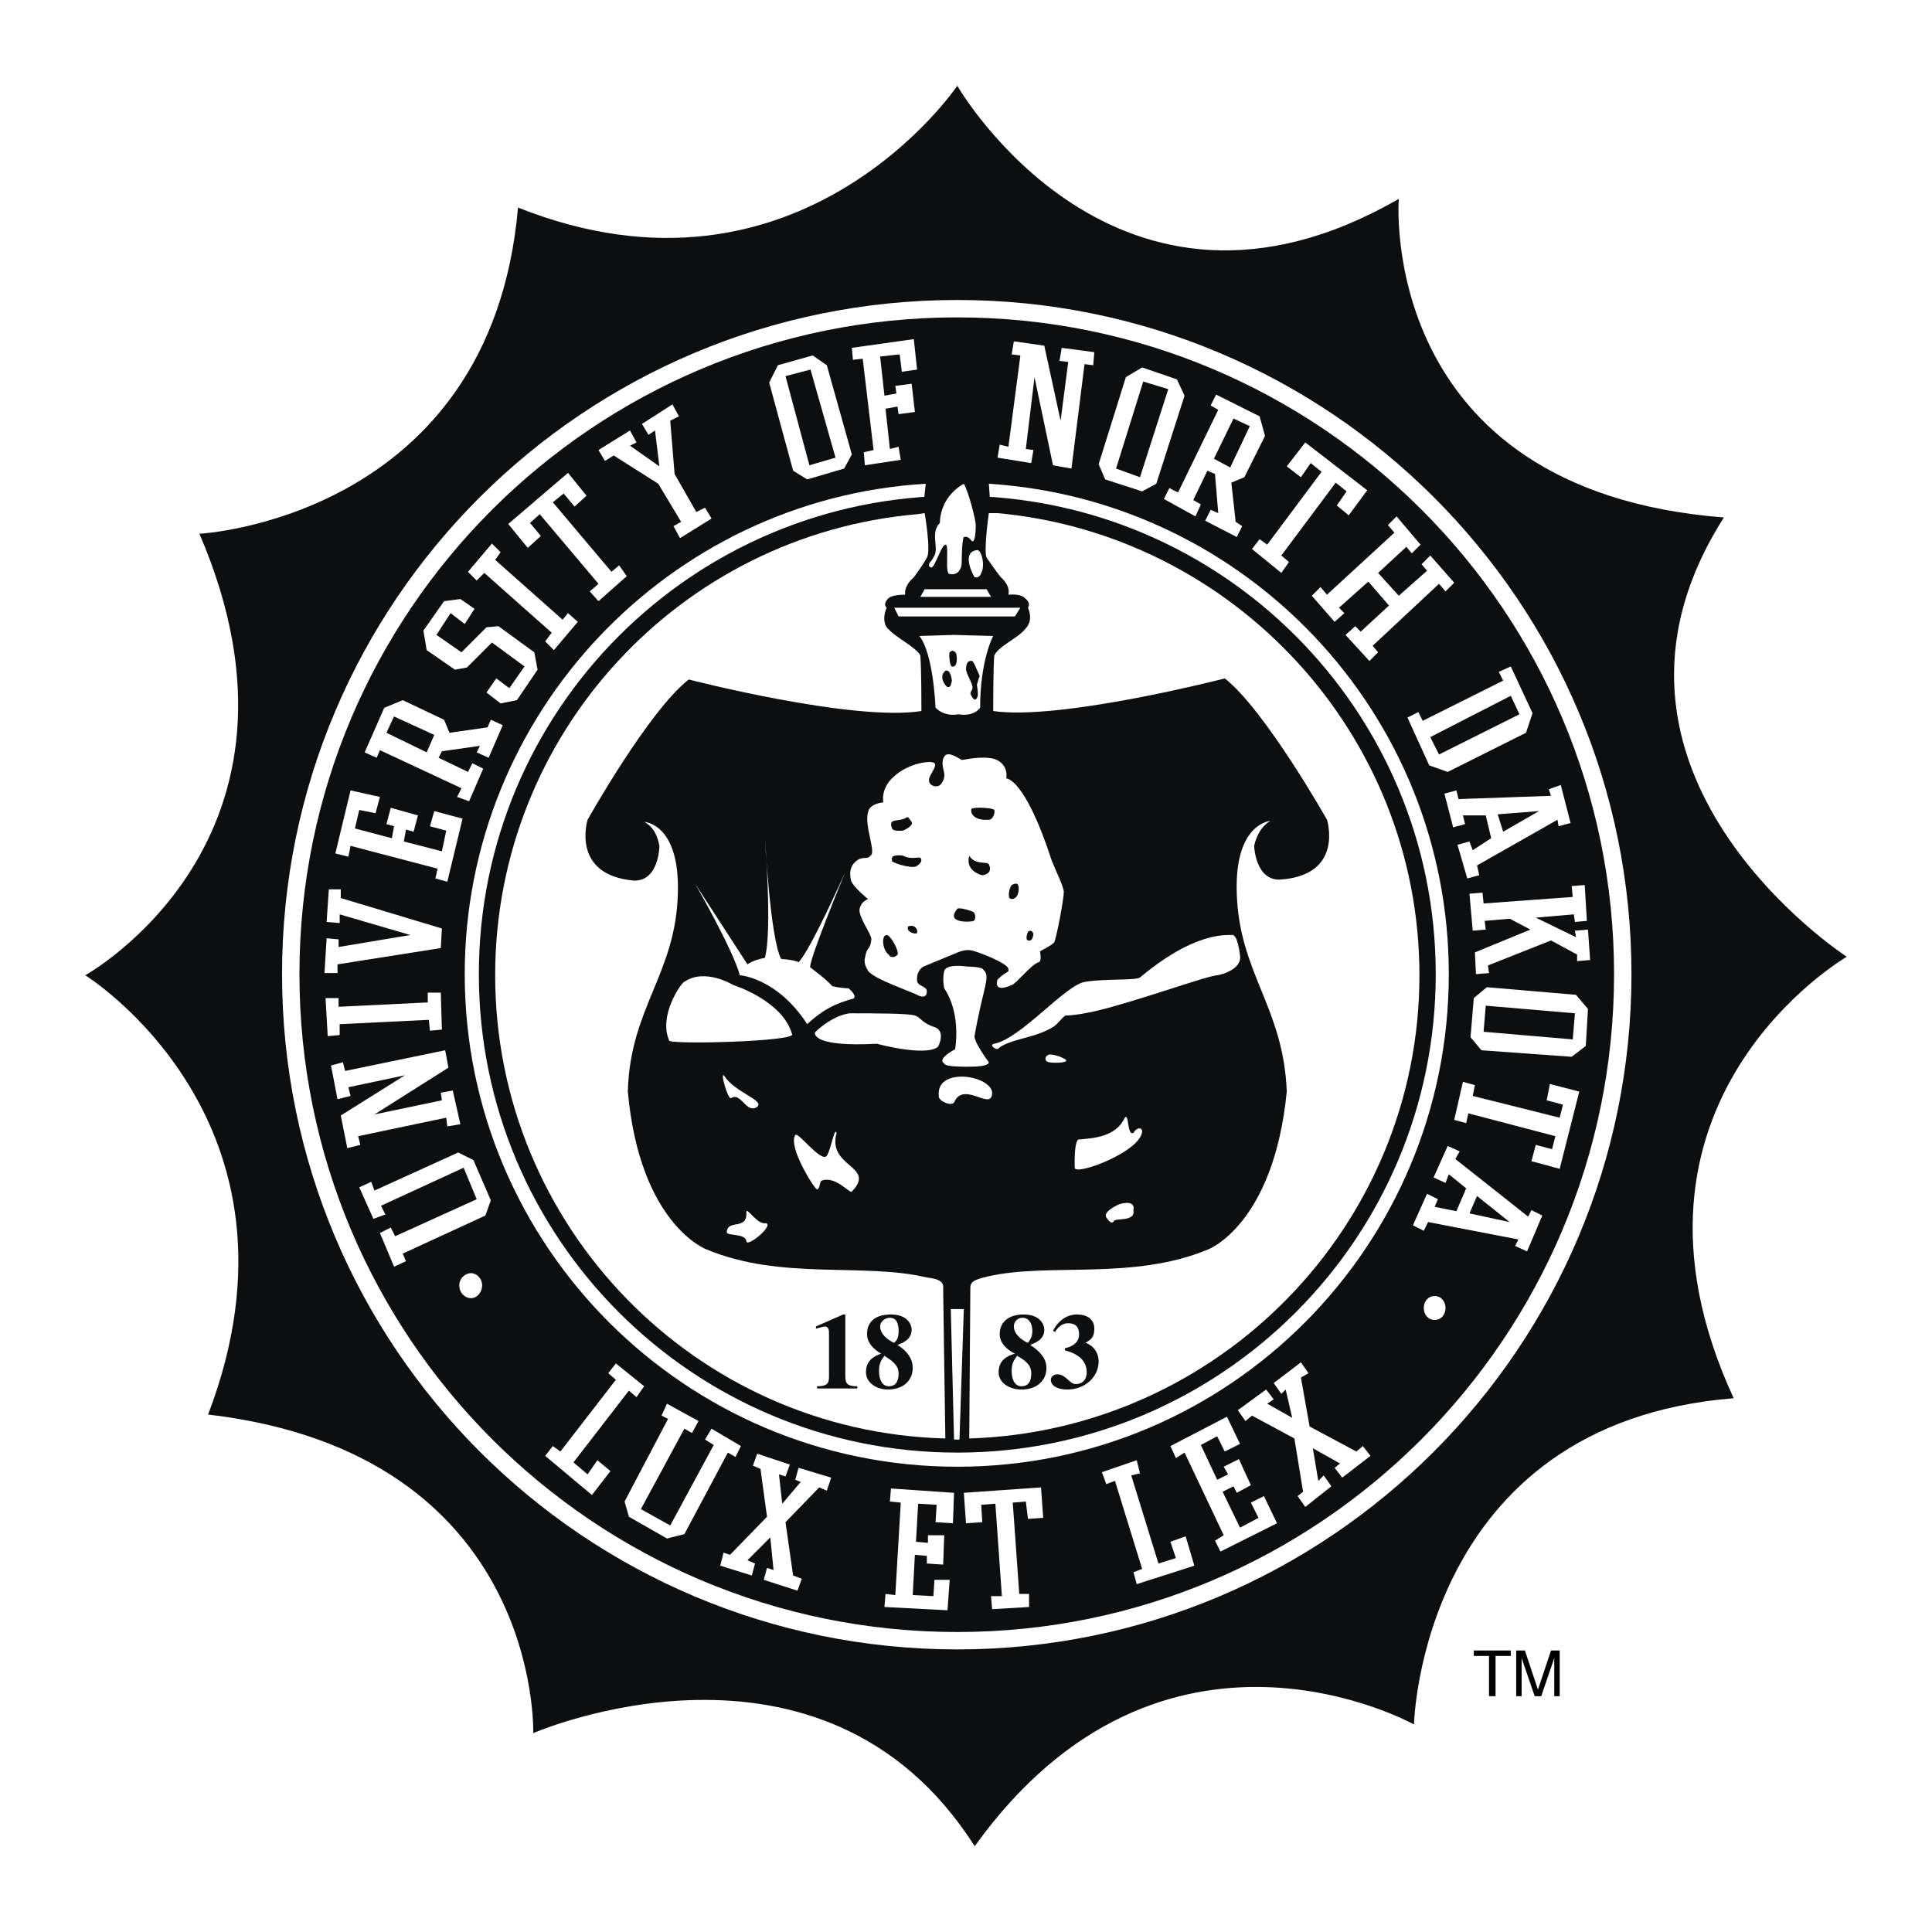
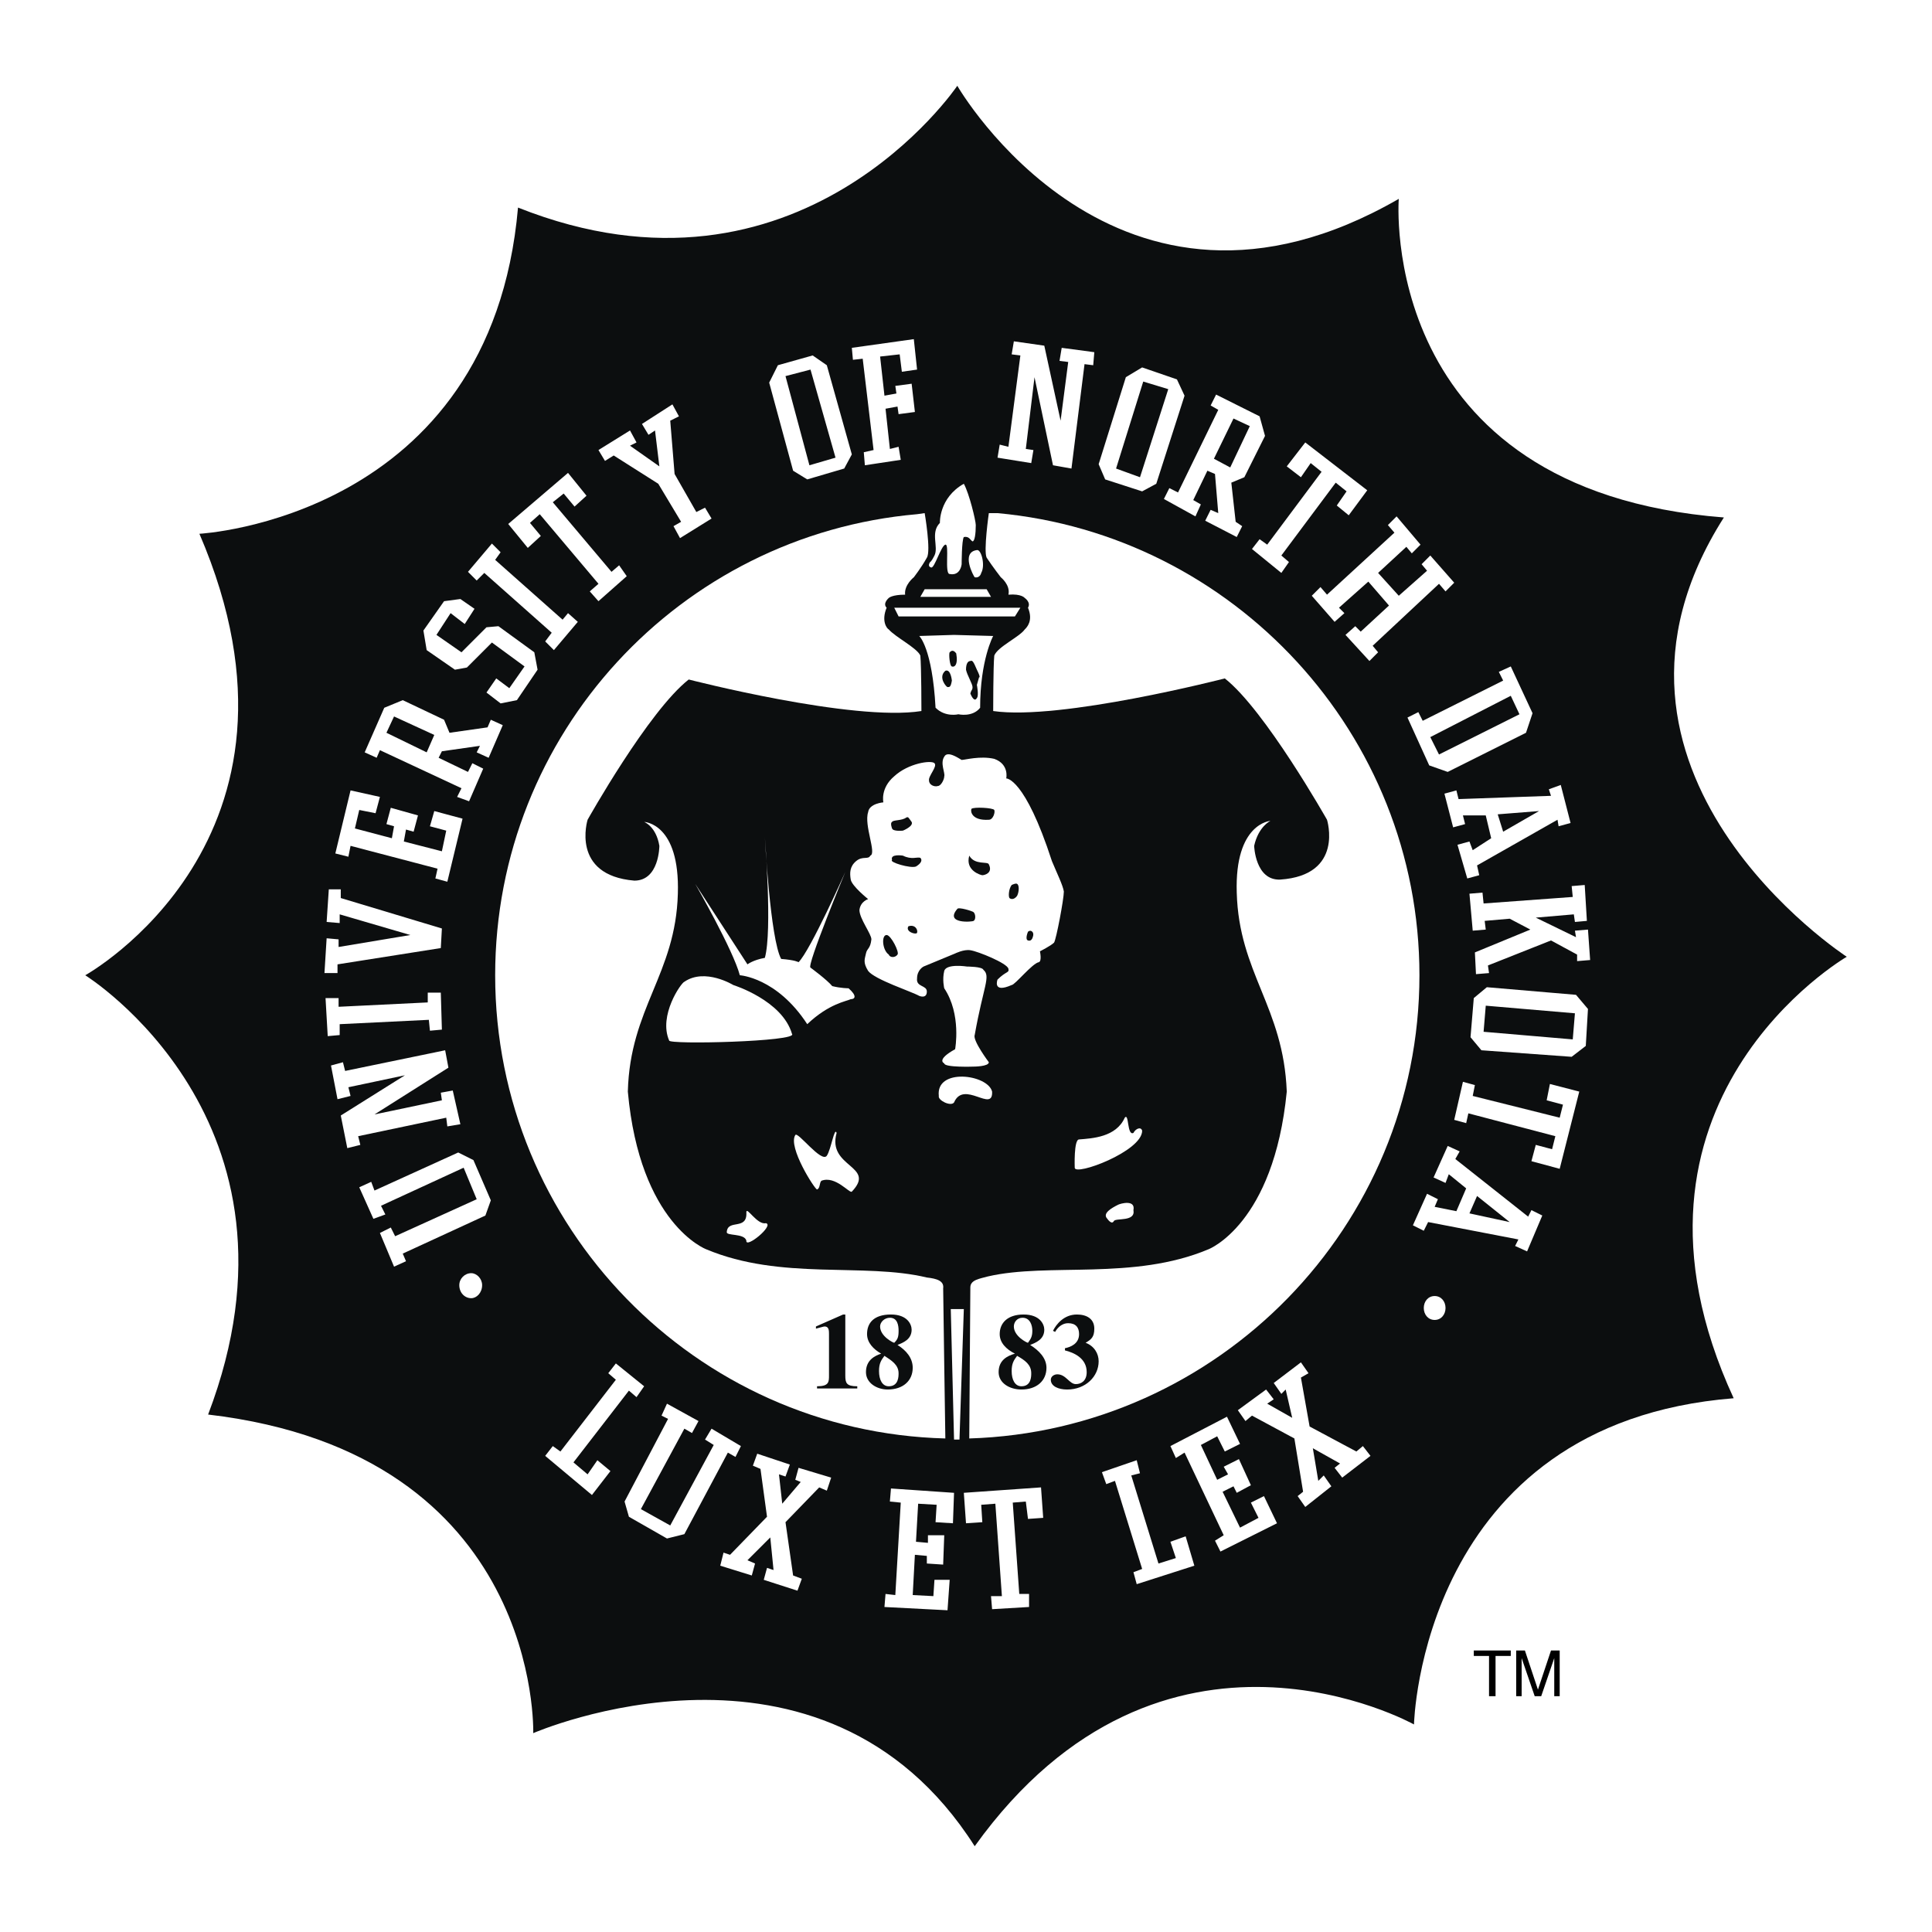
<svg xmlns="http://www.w3.org/2000/svg" width="2500" height="2500" viewBox="0 0 192.756 192.756">
  <path fill-rule="evenodd" clip-rule="evenodd" fill="#fff" d="M0 0h192.756v192.756H0V0z" />
  <path d="M53.201 172.916s.868-27.881-32.438-31.787C31.937 111.838 8.504 97.301 8.504 97.301S33.022 83.74 19.895 53.255c0 0 29.074-1.519 31.787-32.546C79.78 31.883 95.51 8.559 95.51 8.559s15.839 27.555 44.046 11.282c0 0-2.279 29.075 32.436 31.787-16.164 25.386 12.26 43.829 12.26 43.829s-24.951 14.429-11.283 44.046c-31.244 2.494-31.895 32.545-31.895 32.545s-25.061-13.994-43.828 12.15c-15.188-23.868-44.045-11.282-44.045-11.282z" fill-rule="evenodd" clip-rule="evenodd" fill="#0c0e0f" stroke="#0c0e0f" stroke-width="0" stroke-miterlimit="2.613" />
-   <path d="M95.51 164.562c37.103 0 67.261-30.16 67.261-67.371 0-37.21-30.158-67.261-67.261-67.261-37.211 0-67.37 30.051-67.37 67.261 0 37.211 30.159 67.371 67.37 67.371z" fill-rule="evenodd" clip-rule="evenodd" fill="#fff" stroke="#fff" stroke-width="0" stroke-miterlimit="2.613" />
-   <path d="M95.51 162.826c36.126 0 65.525-29.4 65.525-65.635 0-36.234-29.398-65.525-65.525-65.525-36.234 0-65.634 29.292-65.634 65.525 0 36.235 29.4 65.635 65.634 65.635z" fill-rule="evenodd" clip-rule="evenodd" fill="#0c0e0f" stroke="#0c0e0f" stroke-width="0" stroke-miterlimit="2.613" />
-   <path d="M95.51 146.336c27.121 0 49.037-22.021 49.037-49.145 0-26.036-20.287-47.299-45.891-48.927l.434 5.966h-7.377l.651-5.966c-25.603 1.519-45.998 22.891-45.998 48.927 0 27.123 22.022 49.145 49.144 49.145z" fill-rule="evenodd" clip-rule="evenodd" fill="#fff" stroke="#fff" stroke-width="0" stroke-miterlimit="2.613" />
  <path d="M95.51 144.926c26.363 0 47.734-21.371 47.734-47.734 0-26.362-21.371-47.733-47.734-47.733-26.362 0-47.734 21.372-47.734 47.733 0 26.363 21.372 47.734 47.734 47.734z" fill-rule="evenodd" clip-rule="evenodd" fill="#0c0e0f" stroke="#0c0e0f" stroke-width="0" stroke-miterlimit="2.613" />
  <path d="M97.896 57.161s-.107.542-.65.434c-.109-.108-1.411-2.495.217-2.712.433-.109.867 1.518.433 2.278z" fill-rule="evenodd" clip-rule="evenodd" fill="#fff" stroke="#fff" stroke-width="0" stroke-miterlimit="2.613" />
  <path d="M96.161 48.265c-2.496 1.41-2.387 3.906-2.387 3.906-.977.976-.109 2.387-.542 3.254-.325.651-.434.651-.434.651s-.326.434.109.542c.325.109.976-2.169 1.41-2.278.434-.109-.108 2.929.434 2.929 1.085.217 1.193-.977 1.193-.977s0-2.387.217-2.712c.542-.109.651.325.868.434.217 0 .324-.759.324-1.627.001-.434-.649-3.146-1.192-4.122zM92.255 58.788h6.184l.434.759h-7.051l.433-.759zM89.218 60.632h12.585l-.543.868H89.652l-.434-.868zM95.185 63.344l-3.472.108s1.302 1.193 1.627 7.16c.977.977 2.278.651 2.278.651s1.411.326 2.17-.651c0-4.773 1.301-7.16 1.301-7.16l-3.904-.108zm-.651 5.207c-.108 0-.977-.977-.217-1.627.542-.217.651.977.651.977-.109.65-.218.65-.434.65zm.434-2.061c-.217 0-.326-1.302-.217-1.411.109-.108.326-.325.651.109.217 1.194-.217 1.411-.434 1.302zm2.712 1.085l-.217.76s.217 1.085 0 1.302c-.109.217-.326.325-.651-.434.108-.435.217-.326.217-.651s-.542-1.193-.651-1.735c0-.651.217-.868.434-.868.217-.108.325.108.651.868.433.867.217.758.217.758zM94.859 130.605h1.302l-.434 13.02h-.542l-.326-13.02zM104.949 85.909c-2.713-8.354-4.557-8.245-4.557-8.245s.324-1.41-1.193-1.953c-1.41-.325-2.93.108-3.255.108-.217-.108-1.41-.976-1.735-.325-.434.651.108 1.627 0 1.953 0 .325-.326.976-.651.976-.325.108-.868-.109-.868-.542-.108-.434.868-1.41.542-1.736s-2.604 0-4.014 1.302c-1.411 1.193-1.085 2.604-1.085 2.604s-1.411.108-1.519.976c-.434 1.302.868 4.123.217 4.339-.217.434-.76 0-1.411.542s-.651 1.193-.542 1.844c.108.651 1.736 1.953 1.736 1.953s-.759.217-.868 1.085c0 .867 1.193 2.386 1.193 2.929-.108.977-.434.868-.543 1.41-.108.543-.325.868.217 1.737.651.867 4.339 2.061 5.099 2.494 0 0 .759.326.759-.434 0-.65-1.084-.434-.976-1.303 0-.867.651-1.192.651-1.192l3.146-1.302s.868-.434 1.519-.325c.76.108 3.688 1.302 3.797 1.845.107.434-.217.217-1.086 1.084 0 0-.541 1.41 1.41.543.326 0 2.062-2.17 2.713-2.279.326-.108.109-1.085.109-1.085s1.084-.542 1.41-.868c.217-.326.977-4.34.977-5.099-.108-.649-.651-1.734-1.192-3.036zm-15.948-3.905c.108-.217.977-.108 1.411-.434.217-.108.217 0 .542.434.217.434-.868.868-.868.868s-.976.108-1.084-.217c-.001 0-.218-.543-.001-.651zm-.326 13.235c-.65-.434-.759-1.953-.217-1.953.434 0 1.302 1.735 1.085 1.953-.217.325-.759.325-.868 0zm1.953-2.821c.65-.217.976.326.868.651-.108.218-1.193-.108-.868-.651zm.76-5.966c-.542.217-2.712-.434-2.387-.651-.217-.651 1.084-.434 1.084-.434.868.434 1.411.109 1.736.217.218.217.109.542-.433.868zm5.749 5.424c-.107.108-2.928.326-1.626-1.193.108-.217 1.519.217 1.626.326.217.216.217.759 0 .867zm.869-4.556c-.109 0-1.736-.434-1.302-1.953.542.977 1.843.542 1.953.868.433.868-.434 1.085-.651 1.085zm.65-5.533c-1.736.109-1.844-.868-1.736-1.085.216-.217 2.169-.108 2.279.109.108.216-.109.976-.543.976zm2.821 7.594c-.324.434-.65.325-.76.217-.107-.109-.107-.868.217-1.302 0 0 .436-.217.543-.108.216.108.216.759 0 1.193zm1.085 4.448c-.326-.108 0-.868 0-.868s.217-.217.434 0 0 .651 0 .651-.109.325-.434.217z" fill-rule="evenodd" clip-rule="evenodd" fill="#fff" stroke="#fff" stroke-width="0" stroke-miterlimit="2.613" />
  <path d="M96.487 96.433s1.519 0 1.626.325c.76.65 0 1.627-.867 6.51-.217.543 1.41 2.711 1.41 2.711 0 .436-1.52.436-1.52.436s-2.928.107-2.928-.326c0 0-.868-.326 1.085-1.41 0 0 .65-3.473-1.085-6.076 0 0-.217-.867 0-1.734.217-.762 2.279-.436 2.279-.436zM68.28 97.951c2.061-1.41 4.882.326 4.882.326s4.882 1.518 5.858 4.881c.651.76-12.367 1.086-12.259.652-1.085-2.496 1.194-5.749 1.519-5.859zM73.813 97.301s3.688.217 6.726 4.881c2.17-2.061 3.906-2.277 4.34-2.494.434 0 .651-.326-.217-1.086 0 0-.759 0-1.627-.217-.542-.65-2.169-1.844-2.169-1.844-.434-.108 3.472-9.547 3.472-9.547s-3.472 7.811-4.665 9.004c0 0-.326-.217-1.736-.325-1.084-1.953-1.627-12.15-1.627-12.15s.759 9.33 0 12.042c-1.193.217-1.736.65-1.736.65l-5.208-8.027c-.001 0 3.796 6.617 4.447 9.113z" fill-rule="evenodd" clip-rule="evenodd" fill="#fff" stroke="#fff" stroke-width="0" stroke-miterlimit="2.613" />
-   <path d="M81.298 103.051c0-.109 1.736-1.736 3.472-1.953 2.278 0 5.858 0 6.509.217.651.217.651.76 2.062 1.193.977.434.325 1.844.217 1.953-1.302.977-6.075-.326-6.075-.326-6.076.326-6.185-.867-6.185-1.084zM123.717 95.348c.217 1.41-2.061 1.953-2.279 1.953-1.191.107-8.027 2.604-12.15 3.58-.975.217-2.168.434-2.928.434-.217 0-.76.76-1.193 1.084-1.846 1.193-4.232 1.193-5.533 2.17-.109.326-1.086-.324-.434-.434 2.711-.543 7.16-5.967 9.113-6.184 1.951-.326 4.99-.107 5.424-.434 1.844-1.519 5.533-4.34 9.113-4.231.65-.217.867 2.062.867 2.062zM104.406 105.871c-.109-.109-.217-.434.217-.65.434-.109 1.953.434 1.736.65s-1.843.217-1.953 0zM75.549 110.428c-1.085.76-1.627-1.52-2.604-.869-.325.219-1.193-2.928-.651-2.168 1.085 1.627 4.014 2.386 3.255 3.037z" fill-rule="evenodd" clip-rule="evenodd" fill="#fff" stroke="#fff" stroke-width="0" stroke-miterlimit="2.613" />
  <path d="M98.982 108.908c.107 2.17-2.821-1.193-3.798 1.086-.325.434-1.627-.217-1.519-.652-.325-2.821 4.882-2.17 5.317-.434z" fill-rule="evenodd" clip-rule="evenodd" fill="#fff" />
  <path d="M98.982 108.908c.107 2.17-2.821-1.193-3.798 1.086-.325.434-1.519-.217-1.519-.652-.325-2.821 4.882-2.17 5.317-.434z" fill="none" stroke="#fff" stroke-width="0" stroke-miterlimit="2.613" />
  <path d="M113.084 113.031c.219-.434.76-.65.869-.217 0 2.061-6.727 4.557-6.727 3.688 0 0-.107-2.82.434-2.82 1.303-.107 3.689-.217 4.557-2.17.433-.541.217 1.845.867 1.519zM84.987 118.889c-.217.217-1.627-1.627-3.037-1.084-.218.217-.109.76-.435.867-.217 0-2.929-4.23-2.169-5.424.217-.434 2.604 2.82 3.146 2.061.434-.65.759-2.928.977-2.277-.977 3.47 4.013 3.253 1.518 5.857zM113.084 120.734c.219 1.193-1.734.758-1.951 1.084-.217.434-.652-.217-.652-.217-.541-.543.436-1.086 1.086-1.41.216-.109 1.736-.543 1.517.543z" fill-rule="evenodd" clip-rule="evenodd" fill="#fff" stroke="#fff" stroke-width="0" stroke-miterlimit="2.613" />
  <path d="M76.417 122.035c.868.217-2.061 2.604-1.953 1.736-.217-.76-2.061-.434-1.953-.867.109-1.303 2.062-.109 1.953-1.953-.001-.652 1.085 1.301 1.953 1.084z" fill-rule="evenodd" clip-rule="evenodd" fill="#fff" />
  <path d="M76.417 122.035c.868.217-1.953 2.604-1.953 1.736-.217-.76-2.061-.434-1.953-.867.109-1.303 2.062-.109 1.953-1.953-.001-.652 1.085 1.301 1.953 1.084z" fill="none" stroke="#fff" stroke-width="0" stroke-miterlimit="2.613" />
  <path d="M96.704 143.516c24.843-.76 44.914-21.154 44.914-46.215 0-24.084-18.551-43.937-42.094-46.107h-.867s-.543 3.797-.217 4.448c.65.976 1.41 1.953 1.41 1.953s.977.76.76 1.736c1.301-.108 1.627.326 1.627.326s.65.434.326.977c.541 1.302-.109 1.952-.326 2.169-.543.759-2.713 1.736-3.037 2.604-.109 1.085-.109 5.533-.109 5.533 6.727.977 23.107-3.254 23.107-3.254 4.014 3.146 10.199 14.103 10.199 14.103s1.734 5.533-4.666 5.967c-2.496.108-2.604-3.363-2.604-3.363.434-1.952 1.627-2.495 1.627-2.495s-3.58.217-3.363 7.16c.217 8.029 4.666 11.392 4.99 19.853-1.301 13.236-7.811 15.73-7.811 15.73-7.486 3.146-15.947 1.303-22.023 2.713-.758.217-1.735.324-1.735 1.084s-.108 15.078-.108 15.078z" fill-rule="evenodd" clip-rule="evenodd" fill="#fff" stroke="#fff" stroke-width="0" stroke-miterlimit="2.613" />
  <path d="M94.317 143.516c-24.952-.65-44.914-21.154-44.914-46.215 0-24.084 18.443-43.937 42.093-45.999l.759-.108s.651 3.797.217 4.448c-.542.976-1.301 1.953-1.301 1.953s-.977.76-.868 1.736c-1.302 0-1.627.326-1.627.326s-.65.542-.217.977c-.542 1.302 0 2.061.217 2.169.651.759 2.821 1.844 3.146 2.604.108 1.085.108 5.533.108 5.533-6.834 1.085-23.216-3.146-23.216-3.146-4.014 3.144-10.089 13.993-10.089 13.993s-1.735 5.533 4.665 6.075c2.495 0 2.495-3.472 2.495-3.472-.325-1.952-1.519-2.386-1.519-2.386s3.58.108 3.363 7.16c-.217 8.027-4.773 11.391-4.99 19.744 1.193 13.236 7.811 15.73 7.811 15.73 7.485 3.146 15.73 1.303 22.022 2.82.977.109 1.736.326 1.628 1.086 0 .651.217 14.972.217 14.972z" fill-rule="evenodd" clip-rule="evenodd" fill="#fff" />
  <path d="M94.317 143.516c-24.952-.65-44.914-21.154-44.914-46.215 0-24.084 18.443-43.937 42.093-45.999l.759-.108s.651 3.797.217 4.448c-.542.976-1.301 1.953-1.301 1.953s-.977.76-.868 1.736c-1.302 0-1.627.326-1.627.326s-.65.542-.217.977c-.542 1.302 0 2.061.217 2.169.651.759 2.821 1.844 3.146 2.604.108 1.085.108 5.533.108 5.533-6.834 1.085-23.216-3.146-23.216-3.146-4.014 3.144-10.089 13.993-10.089 13.993s-1.735 5.533 4.665 6.075c2.495 0 2.495-3.472 2.495-3.472-.325-1.952-1.519-2.386-1.519-2.386s3.58.108 3.363 7.16c-.217 8.027-4.773 11.391-4.99 19.744 1.193 13.236 7.811 15.73 7.811 15.73 7.485 3.146 15.73 1.303 22.022 2.82.977.109 1.628.326 1.628 1.086 0 .651.217 14.972.217 14.972z" fill="none" stroke="#fff" stroke-width="0" stroke-miterlimit="2.613" />
  <path d="M85.529 138.309c-1.085 0-1.193-.326-1.193-1.086v-6.074h-.217l-2.712 1.193v.217c.434-.109.76-.217.868-.217.434 0 .434.434.434.76v4.121c0 .652 0 1.086-1.193 1.086v.217h4.014v-.217h-.001zM87.808 132.342c0-.434.434-.869.977-.869.759 0 .868.76.868 1.303 0 .65-.108.867-.434 1.193-.11 0-1.411-.651-1.411-1.627zm1.085-1.194c-1.736 0-2.387.867-2.387 1.953 0 .867.651 1.518 1.41 1.953-.651.217-1.519.65-1.519 1.844 0 1.084 1.085 1.734 2.17 1.734 1.519 0 2.495-.867 2.495-2.168 0-.977-.65-1.736-1.519-2.279.542-.217 1.41-.543 1.41-1.518.001-.542-.433-1.519-2.06-1.519zm-1.194 5.641c0-.76.217-1.084.542-1.518.651.434 1.41.867 1.41 1.734 0 .326 0 1.303-.977 1.303-.649.001-.975-.65-.975-1.519zM101.152 132.342c0-.434.324-.869.867-.869.76 0 .977.76.977 1.303 0 .65-.217.867-.434 1.193-.109 0-1.41-.651-1.41-1.627zm.975-1.194c-1.627 0-2.387.867-2.387 1.953 0 .867.652 1.518 1.52 1.953-.76.217-1.627.65-1.627 1.844 0 1.084 1.084 1.734 2.277 1.734 1.52 0 2.496-.867 2.496-2.168 0-.977-.76-1.736-1.627-2.279.541-.217 1.41-.543 1.41-1.518 0-.542-.433-1.519-2.062-1.519zm-1.193 5.641c0-.76.219-1.084.543-1.518.76.434 1.41.867 1.41 1.734 0 .326 0 1.303-.977 1.303-.65.001-.976-.65-.976-1.519zM105.273 132.885c.109-.217.543-.869 1.303-.869s1.084.434 1.084 1.086c0 .977-.867 1.301-1.41 1.41v.217c.869.217 2.17.76 2.17 2.17 0 .867-.543 1.193-1.084 1.193-.652 0-.977-.977-1.846-.977-.324 0-.65.217-.65.543 0 .65.76.975 1.627.975 1.846 0 3.146-1.301 3.146-2.82 0-.758-.434-1.518-1.301-1.844.541-.326.867-.543.867-1.41 0-.977-.76-1.41-1.736-1.41-1.301 0-2.061.977-2.387 1.627l.217.109z" fill-rule="evenodd" clip-rule="evenodd" fill="#0c0e0f" stroke="#0c0e0f" stroke-width="0" stroke-miterlimit="2.613" />
  <path fill-rule="evenodd" clip-rule="evenodd" fill="#fff" d="M38.989 122.469l-1.085.543 1.41 3.363 1.193-.543-.325-.76 8.245-3.797.542-1.517-1.735-4.016-1.519-.758-8.354 3.797-.325-.869-1.194.543 1.411 3.147 1.193-.434-.434-.869 8.245-3.797 1.302 3.146-8.137 3.69-.433-.869zM35.951 114.225l-.217-.868 8.787-1.845.109.869 1.302-.217-.76-3.363-1.193.217.108.759-6.726 1.411 7.377-4.667-.325-1.736-9.981 2.063-.217-.869-1.193.326.651 3.363 1.302-.326-.217-.867 5.641-1.194-6.4 4.014.65 3.254 1.302-.324zM33.89 103.268v-1.086l8.896-.434.108 1.086 1.193-.109-.108-3.688h-1.302v.975l-8.896.435v-.869h-1.302l.218 3.797 1.193-.107zM33.673 97.084v-.869l10.306-1.627.108-1.953-10.088-3.037v-.868h-1.194l-.217 3.254 1.302.109v-.868l7.051 2.062-7.16 1.193v-.76l-1.193-.108-.217 3.472h1.302zM34.758 85.476l.217-1.086 8.679 2.278-.217.977 1.193.325 1.519-6.292-2.821-.759-.434 1.519 1.627.434-.434 2.061-3.796-.976.216-1.194.76.217.434-1.627-2.712-.76-.434 1.628.759.217-.217 1.193-3.688-.976.433-1.844 1.628.325.434-1.628-2.929-.65-1.519 6.292 1.302.326zM37.579 75.603l.325-.759 8.137 3.797-.434.868 1.193.434 1.41-3.254-1.084-.542-.435.868-2.929-1.41.325-.651 3.797-.542-.326.651 1.193.542 1.41-3.254-1.193-.542-.325.759-3.797.542-.543-1.302-4.122-1.953-1.844.76-1.953 4.448 1.195.54zm.976-2.495l.759-1.627 4.014 1.844-.759 1.736-4.014-1.953zM46.366 62.259l.976-1.519-1.41-.976-1.628.217-2.06 2.929.325 1.953 2.82 1.953 1.194-.217 2.495-2.495 3.255 2.386-1.519 2.17-1.302-.976-.976 1.41 1.41 1.085 1.627-.326 2.061-3.037-.325-1.736-3.58-2.604-1.193.108-2.495 2.496-2.496-1.736 1.411-2.17 1.41 1.085zM47.559 57.92l.76-.759 6.725 5.966-.65.868.868.868 2.386-2.821-.976-.868-.543.651-6.726-5.967.543-.759-.868-.868-2.387 2.821.868.868zM50.706 52.278l1.952 2.387 1.302-1.193-1.085-1.302.976-.868 5.858 6.944-.867.758.867.977 2.821-2.495-.759-1.085-.76.651-5.858-6.943 1.085-.868 1.085 1.301 1.193-1.084-1.844-2.278-5.966 5.098zM60.36 45.986l.869-.542 4.447 2.821 2.279 3.797-.76.434.651 1.193 3.146-1.953-.651-1.085-.868.434-2.169-3.796-.434-5.317.868-.433-.651-1.194-3.038 1.953.651 1.085.651-.434.434 3.58-2.929-2.062.65-.325-.65-1.193-3.147 1.952.651 1.085zM76.742 38.175l2.387 8.787 1.41.868 3.689-1.085.759-1.41-2.495-8.896-1.41-.976-3.472.976-.868 1.736zm4.123-1.301l2.495 8.787-2.604.76-2.387-8.896 2.496-.651zM85.096 35.897l.976-.108 1.085 9.112-.977.218.109 1.301 3.58-.542-.217-1.302-.868.217-.434-4.014 1.193-.217.109.759 1.627-.217-.325-2.82-1.628.217.109.759-1.193.217-.434-3.905 1.952-.217.218 1.735 1.518-.216-.325-3.038-6.184.868.109 1.193zM100.934 35.355l.869.108-1.194 9.113-.869-.217-.217 1.302 3.364.542.217-1.302-.758-.108.867-7.16 1.844 8.787 1.843.326 1.303-10.415.867.108.11-1.301-3.254-.434-.217 1.301.867.109-.76 5.858-1.627-7.485-3.037-.434-.218 1.302zM112.326 37.633l-2.713 8.679.65 1.519 3.689 1.193 1.41-.759 2.82-8.788-.76-1.627-3.471-1.193-1.625.976zm4.231 1.193l-2.82 8.788-2.387-.868 2.711-8.679 2.496.759zM120.787 40.454l.76.434-4.014 8.245-.867-.434-.543 1.084 3.146 1.736.541-1.193-.758-.434 1.41-2.93.758.326.326 3.905-.76-.326-.541 1.084 3.145 1.628.543-1.085-.65-.434-.434-3.906 1.301-.542 2.061-4.123-.541-1.953-4.34-2.17-.543 1.088zm2.279 1.301l1.627.759-1.953 4.123-1.627-.868 1.953-4.014zM130.227 44.142l-1.846 2.387 1.412 1.085.975-1.411 1.086.868-5.424 7.269-.76-.543-.76.977 2.93 2.387.76-1.085-.76-.652 5.424-7.268 1.084.868-.977 1.41 1.193.977 1.846-2.495-6.183-4.774zM138.471 52.387l.65.759-6.725 6.184-.652-.759-.867.868 2.277 2.603.977-.868-.541-.542 2.928-2.604 2.062 2.387-2.822 2.604-.541-.543-.977.868 2.387 2.604.867-.868-.543-.651 6.619-6.183.651.758.867-.867-2.387-2.713-.867.868.543.651-2.82 2.496-2.063-2.278 2.82-2.604.543.651.868-.868-2.387-2.821-.867.868zM149.537 67.033l.434.868-8.027 4.014-.436-.868-1.084.543 2.17 4.773 1.844.651 7.811-3.905.652-1.953-2.17-4.665-1.194.542zm1.193 2.386l.867 1.844-8.027 4.014-.869-1.736 8.029-4.122zM154.527 78.749l.217.651-9.223.326-.217-.868-1.193.325.869 3.363 1.193-.326-.217-.868h2.277l.543 2.278-1.844 1.194-.326-.868-1.193.326.977 3.363 1.193-.325-.217-.977 8.027-4.557.109.651 1.193-.326-.977-3.797-1.191.435zm-.976 2.17l-3.58 2.061-.543-1.735 4.123-.326zM156.805 88.405l.109 1.084-8.896.651-.11-1.085-1.301.109.327 3.689 1.3-.109-.107-.868 2.494-.217 2.063 1.085-5.534 2.278.108 2.169 1.303-.107-.11-.76 6.293-2.495 2.604 1.41v.651l1.3-.108-.216-3.038-1.301.109.107.65-4.013-1.952 3.796-.326.11.759 1.193-.108-.217-3.58-1.302.109zM157.238 99.254l-8.895-.76-1.303 1.084-.326 3.906 1.086 1.301 9.004.652 1.41-1.086.217-3.688-1.193-1.409zm-.324 4.447l-8.896-.76.217-2.604 8.896.76-.217 2.604zM157.564 108.908l-2.929-.76-.324 1.629 1.627.434-.327 1.301-8.677-2.17.216-1.084-1.193-.326-.869 3.797 1.193.326.217-.977 8.68 2.279-.326 1.301-1.627-.433-.434 1.627 2.82.759 1.953-7.703zM152.791 120.734l-.326.65-7.268-5.75.434-.76-1.193-.543-1.41 3.146 1.193.543.326-.867 1.734 1.41-.977 2.277-2.168-.434.324-.76-1.084-.543-1.41 3.146 1.084.543.434-.867 9.006 1.734-.326.652 1.193.541 1.518-3.58-1.084-.538zm-2.17 1.194l-4.014-.869.76-1.736 3.254 2.605zM60.686 137.006l.759.652-5.532 7.16-.76-.543-.759.977 4.665 3.904 1.844-2.386-1.302-1.084-.976 1.41-1.411-1.194 5.533-7.16.759.651.76-1.084-2.821-2.28-.759.977zM69.04 142.973l.65-1.194-3.146-1.734-.542 1.191.651.326-4.34 8.247.434 1.517 3.797 2.17 1.736-.434 4.34-8.136.759.433.542-1.084-2.929-1.736-.651 1.086.868.541-4.339 8.029-2.929-1.629 4.339-8.027.76.434zM75.115 146.229l.759.324.651 4.773-3.689 3.797-.65-.217-.326 1.303 3.146.977.326-1.194-.76-.326 2.279-2.277.325 3.254-.651-.217-.325 1.193 3.362 1.084.435-1.193-.869-.324-.759-5.317 3.363-3.471.76.325.434-1.301-3.255-.977-.325 1.194.542.216-1.844 2.17-.326-2.929.651.216.434-1.193-3.254-1.084-.434 1.194zM88.784 149.809l1.085.107-.543 9.223-.976-.11-.108 1.301 6.292.326.216-3.037h-1.518l-.108 1.627-2.062-.107.217-4.016 1.193.109v.76l1.628.108.108-2.93h-1.627v.76l-1.193-.108.216-3.797 1.845.108-.109 1.736 1.736.108.109-3.038-6.292-.433-.109 1.303zM96.161 148.939l.217 3.038 1.628-.108-.11-1.736 1.411-.108.652 9.221h-1.086l.109 1.303 3.688-.219v-1.301h-.977l-.65-9.113 1.303-.107.216 1.734 1.518-.107-.217-3.038-7.702.541zM110.373 148.072l.867-.326 2.713 8.787-.869.326.326 1.194 5.75-1.844-.867-2.93-1.52.543.543 1.627-1.736.543-2.713-8.787.869-.219-.326-1.3-3.471 1.193.434 1.193zM117.316 145.469l.868-.543 3.906 8.244-.869.543.543 1.086 5.642-2.822-1.302-2.711-1.303.65.76 1.52-1.844.976-1.737-3.58 1.086-.543.325.65 1.41-.759-1.194-2.604-1.517.76.433.76-1.085.543-1.627-3.473 1.627-.867.759 1.519 1.52-.759-1.303-2.713-5.641 2.929.543 1.194zM124.26 141.779l.65-.543 4.231 2.28.869 5.316-.543.434.76 1.084 2.603-2.061-.76-1.084-.543.541-.543-3.254 2.713 1.52-.543.433.76.977 2.82-2.17-.759-.977-.651.543-4.664-2.496-.867-4.883.758-.433-.758-1.084-2.713 2.06.76 1.086.433-.435.651 2.822-2.494-1.41.65-.436-.76-.976-2.82 2.062.76 1.084zM47.017 129.521c.542 0 1.085-.543 1.085-1.303 0-.65-.542-1.193-1.085-1.193-.651 0-1.193.543-1.193 1.193-.001.761.542 1.303 1.193 1.303zM143.137 131.691c.65 0 1.084-.543 1.084-1.193 0-.652-.434-1.193-1.084-1.193-.652 0-1.086.541-1.086 1.193 0 .65.433 1.193 1.086 1.193z" />
  <path fill-rule="evenodd" clip-rule="evenodd" d="M147.041 164.67h3.689v.543h-1.519v4.014h-.65v-4.014h-1.52v-.543zM155.068 169.227v-2.604-1.193l-1.301 3.797h-.65l-1.303-3.797v3.797h-.543v-4.557h.869l1.301 3.906 1.303-3.906h.867v4.557h-.543z" />
</svg>